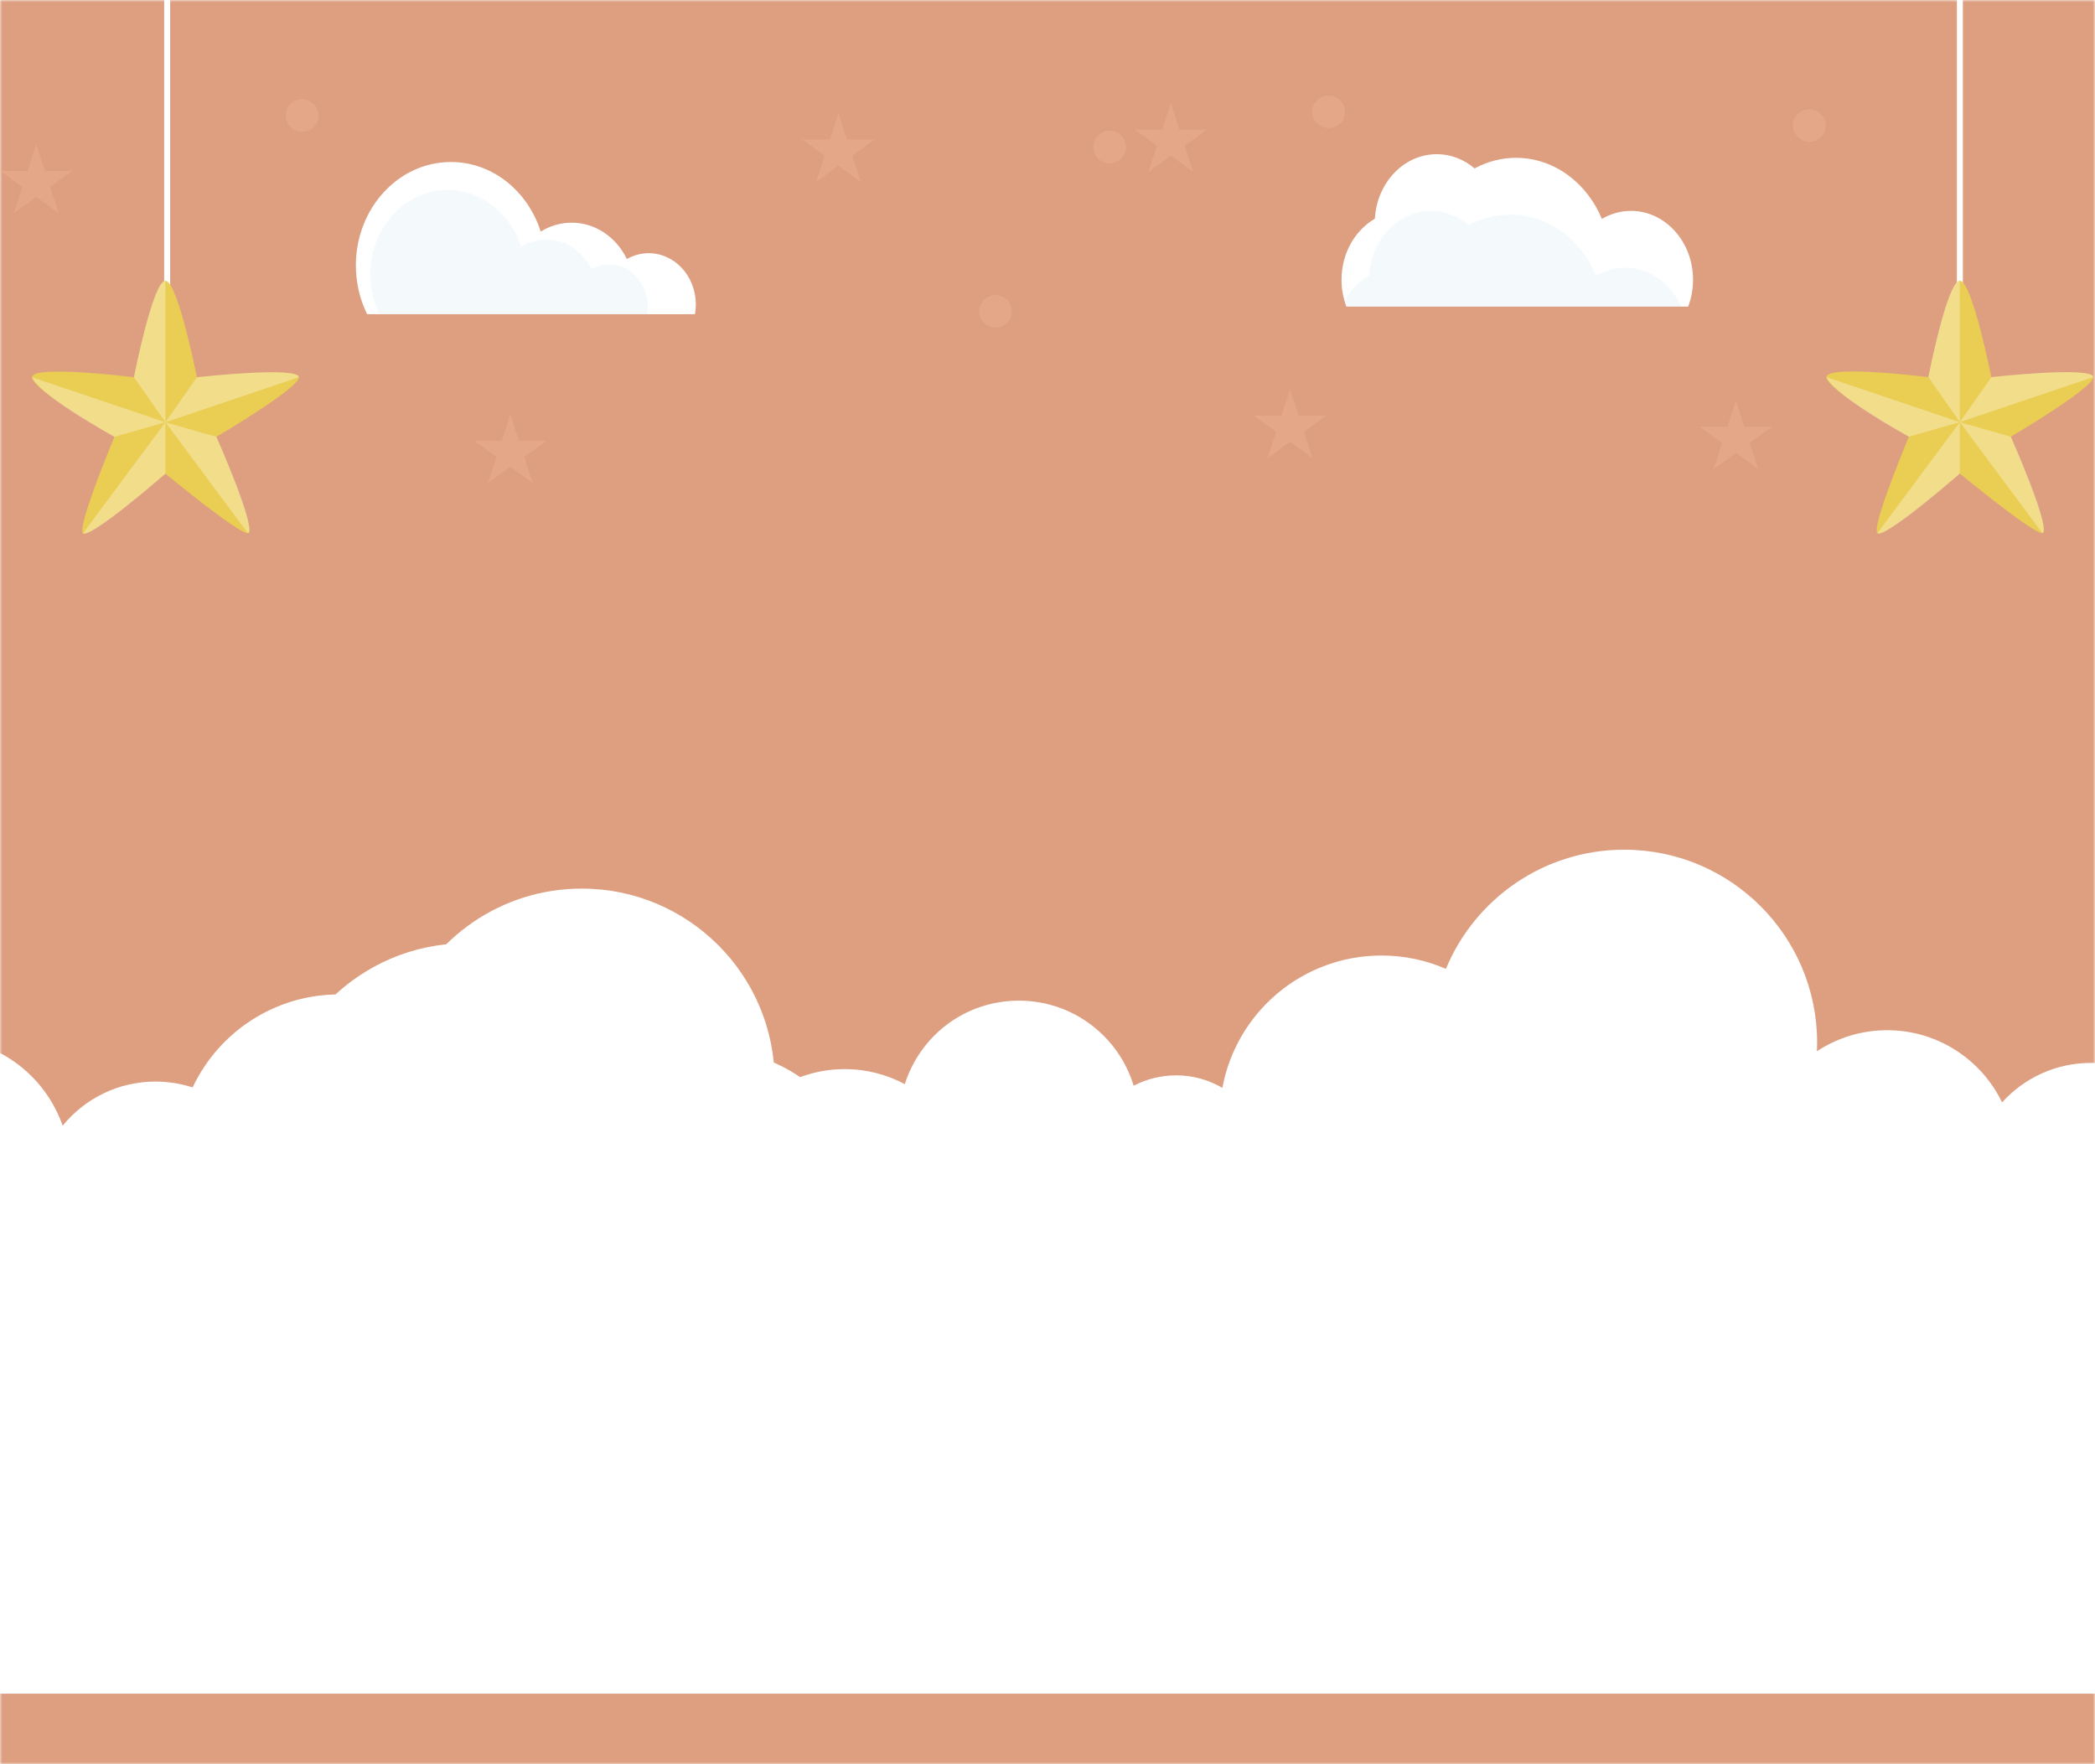
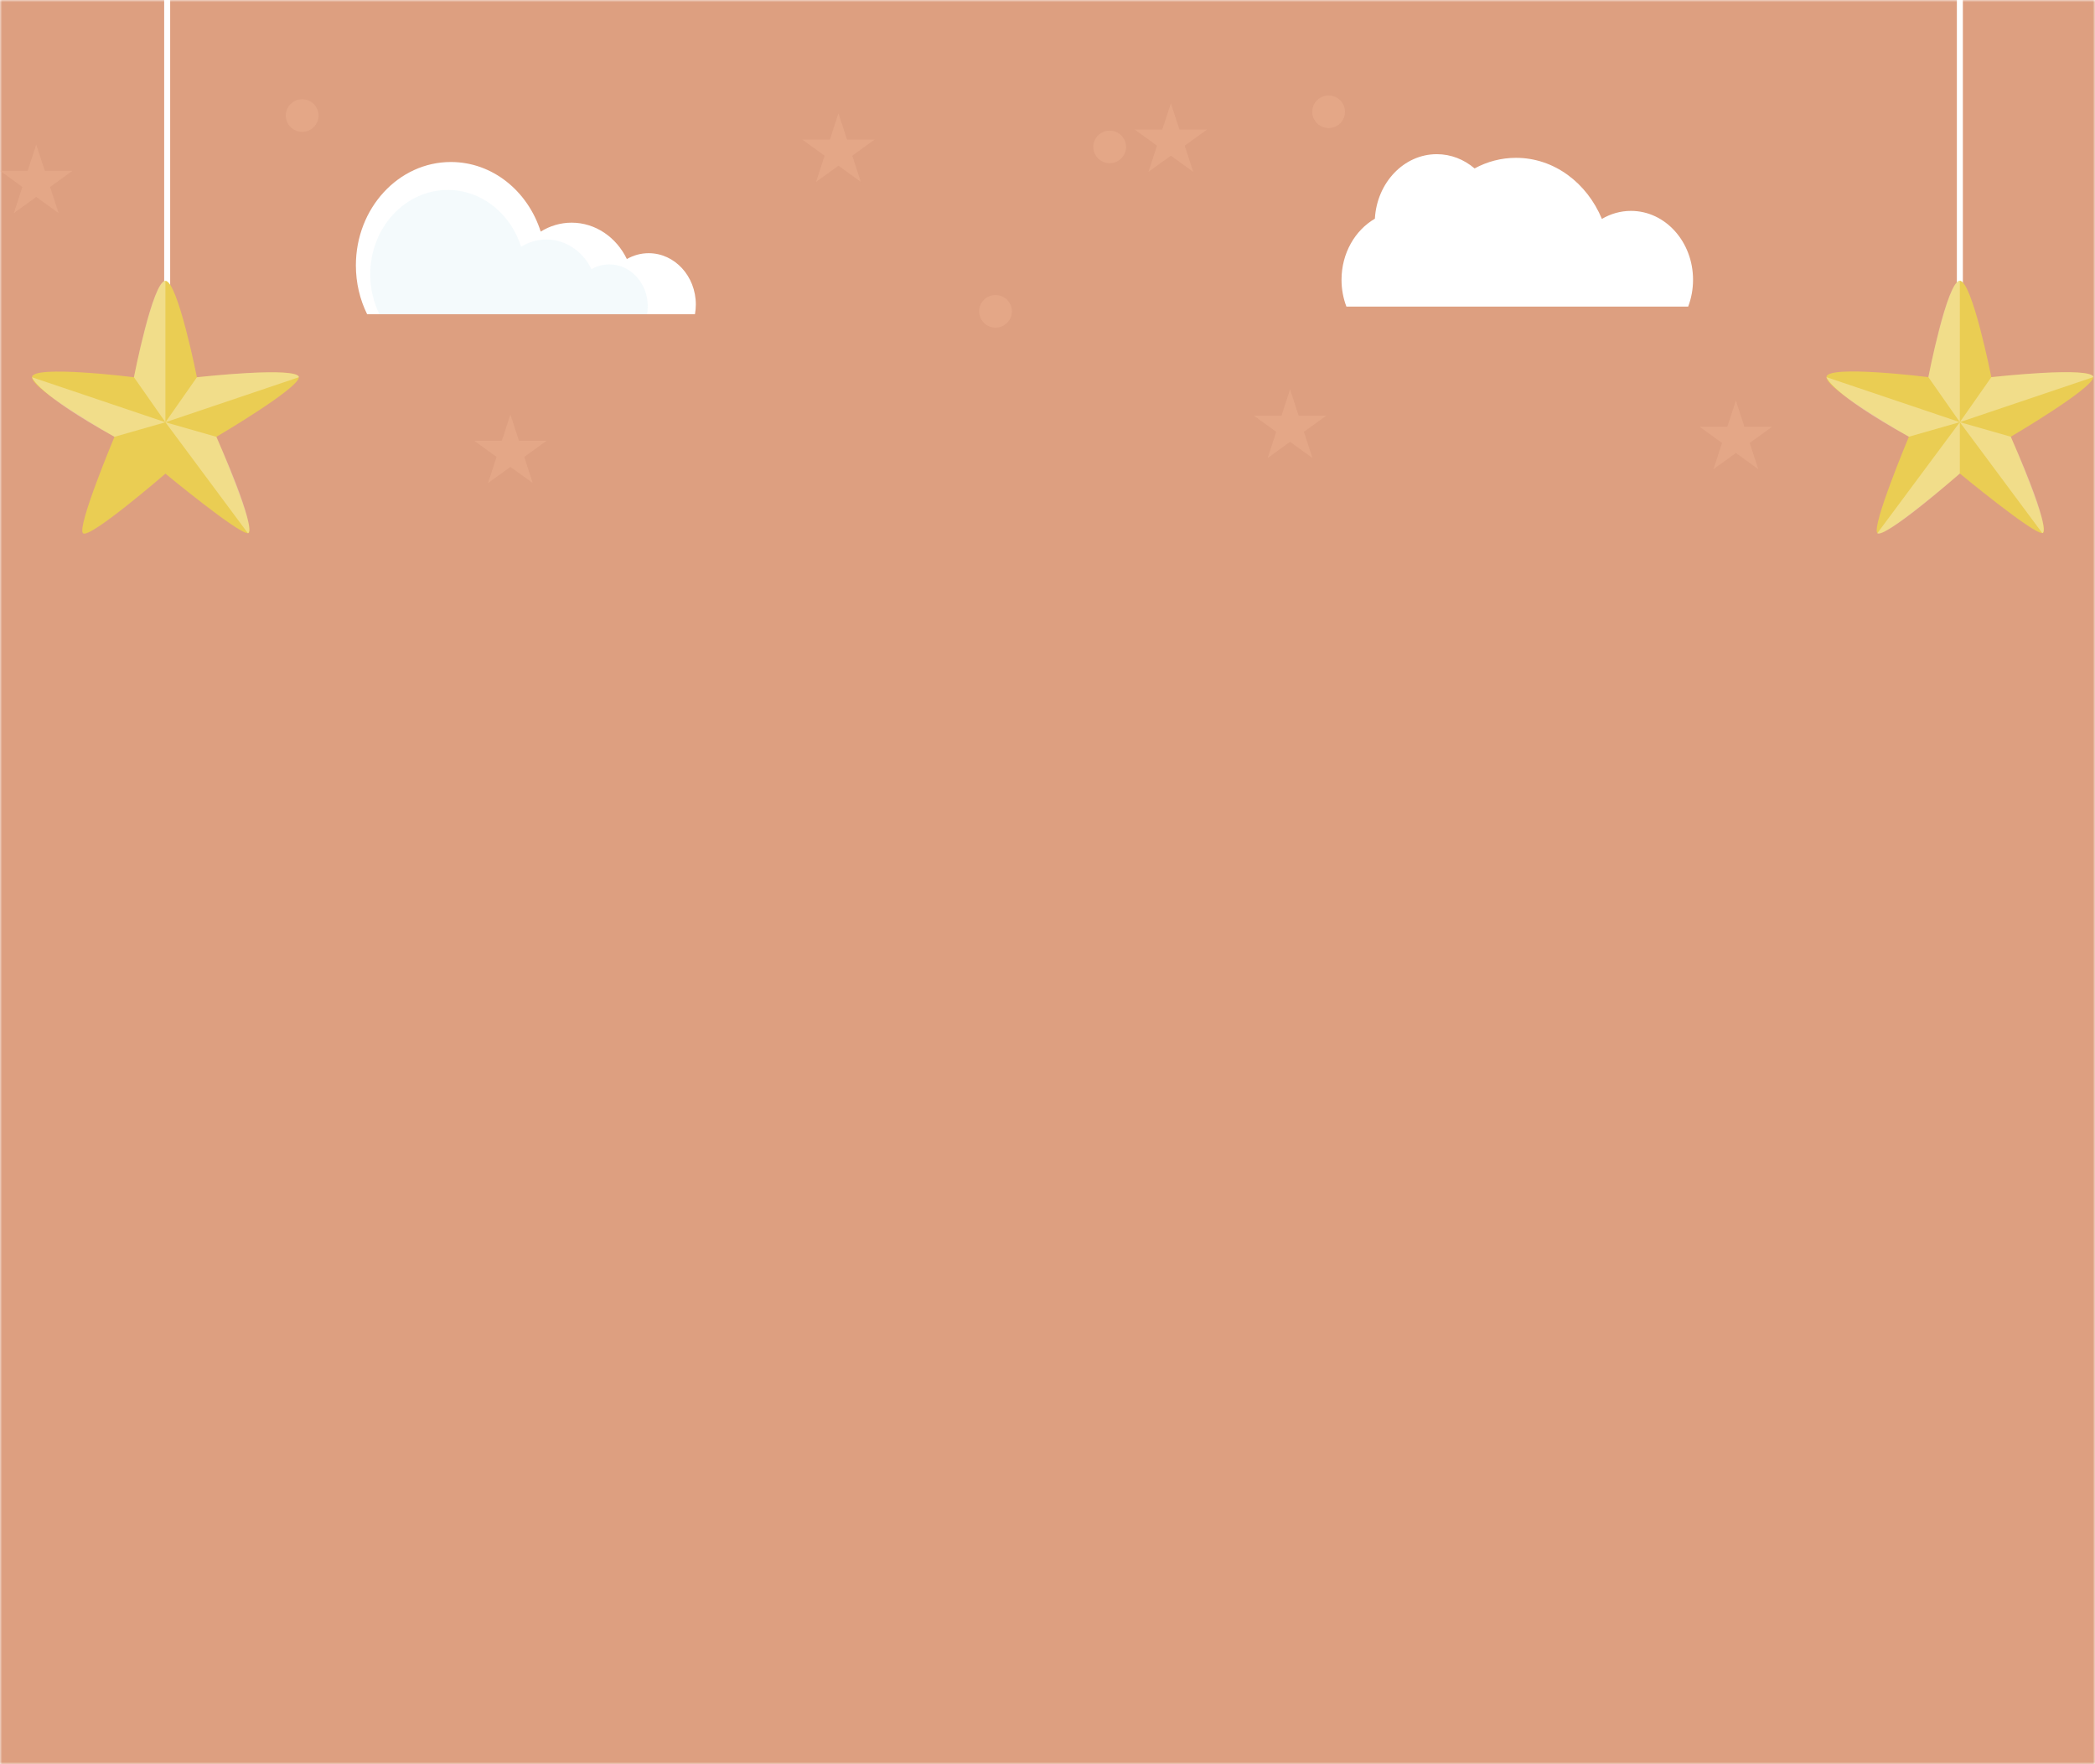
<svg xmlns="http://www.w3.org/2000/svg" width="475" height="400" viewBox="0 0 475 400" fill="none">
  <g clip-path="url(#clip0_350_3800)">
    <rect width="475" height="400" fill="white" />
    <mask id="mask0_350_3800" style="mask-type:alpha" maskUnits="userSpaceOnUse" x="0" y="0" width="475" height="400">
      <rect width="475" height="400" fill="#D9D9D9" />
    </mask>
    <g mask="url(#mask0_350_3800)">
      <rect width="475" height="400" fill="#DD9F80" />
      <g clip-path="url(#clip1_350_3800)">
        <path d="M-354.933 264.141V303.613L829 304.966V247.706C828.75 247.696 828.499 247.693 828.246 247.693C819.753 247.693 812.173 251.593 807.194 257.696C803.159 246.123 792.16 237.815 779.213 237.815C766.265 237.815 754.444 246.756 750.808 259.009C747.023 255.081 741.71 252.632 735.825 252.632C729.307 252.632 723.493 255.629 719.677 260.318C719.333 246.123 707.728 234.719 693.455 234.719C688.117 234.719 683.156 236.316 679.012 239.053C679.039 238.464 679.053 237.876 679.053 237.28C679.053 215.362 661.289 197.591 639.375 197.591C622.836 197.591 608.664 207.713 602.704 222.101C598.642 220.335 594.164 219.357 589.456 219.357C576.925 219.357 566.013 226.282 560.338 236.516C559.032 236.215 557.673 236.049 556.272 236.049C549.312 236.049 543.278 240.007 540.288 245.792C535.823 242.977 530.543 241.343 524.878 241.343C513.551 241.343 503.749 247.859 499.004 257.344C494.823 247.72 485.241 240.988 474.083 240.988C466.087 240.988 458.9 244.445 453.931 249.943C449.253 240.261 439.343 233.579 427.871 233.579C421.989 233.579 416.52 235.342 411.95 238.359C411.981 237.71 411.998 237.057 411.998 236.401C411.998 212.24 392.414 192.652 368.255 192.652C350.024 192.652 334.401 203.809 327.833 219.669C323.355 217.723 318.417 216.644 313.228 216.644C295.251 216.644 280.295 229.577 277.149 246.651C274.071 244.848 270.49 243.813 266.664 243.813C263.19 243.813 259.916 244.669 257.035 246.174C253.663 235.007 243.299 226.878 231.035 226.878C218.771 226.878 208.638 234.831 205.147 245.805C201.088 243.633 196.455 242.399 191.527 242.399C185.645 242.399 180.176 244.161 175.61 247.179C175.637 246.529 175.654 245.88 175.654 245.223C175.654 221.059 156.07 201.472 131.914 201.472C113.68 201.472 98.057 212.632 91.489 228.491C87.01 226.546 82.072 225.464 76.884 225.464C62.202 225.464 49.535 234.093 43.67 246.556C41.022 245.694 38.197 245.223 35.258 245.223C26.765 245.223 19.189 249.124 14.207 255.227C10.175 243.654 -0.827 235.345 -13.775 235.345C-26.722 235.345 -38.543 244.286 -42.179 256.539C-45.964 252.612 -51.278 250.162 -57.163 250.162C-64.455 250.162 -70.871 253.918 -74.585 259.598C-78.742 248.718 -89.271 240.988 -101.609 240.988C-107.491 240.988 -112.96 242.75 -117.53 245.768C-117.499 245.119 -117.483 244.466 -117.483 243.813C-117.483 219.648 -137.066 200.061 -161.226 200.061C-179.456 200.061 -195.079 211.218 -201.651 227.077C-206.126 225.135 -211.064 224.053 -216.252 224.053C-234.662 224.053 -249.902 237.615 -252.534 255.291C-255.798 253.167 -259.691 251.925 -263.875 251.925C-271.532 251.925 -278.219 256.066 -281.835 262.226C-287.256 255.315 -295.682 250.866 -305.145 250.866C-316.939 250.866 -327.123 257.761 -331.892 267.737C-335.61 264.276 -340.588 262.158 -346.068 262.158C-349.24 262.158 -352.244 262.869 -354.933 264.141Z" fill="white" />
        <g filter="url(#filter0_d_350_3800)">
          <path d="M828.932 301.353V400H-355V284.919C-354.75 284.909 -354.499 284.905 -354.246 284.905C-345.753 284.905 -338.173 288.806 -333.194 294.909C-329.159 283.336 -318.16 275.027 -305.213 275.027C-292.265 275.027 -280.444 283.968 -276.808 296.221C-273.024 292.294 -267.71 289.844 -261.825 289.844C-255.307 289.844 -249.493 292.842 -245.678 297.531C-245.333 283.336 -233.728 271.932 -219.455 271.932C-214.118 271.932 -209.156 273.528 -205.012 276.265C-205.04 275.677 -205.053 275.088 -205.053 274.493C-205.053 252.574 -187.289 234.804 -165.375 234.804C-148.836 234.804 -134.664 244.926 -128.705 259.313C-124.643 257.547 -120.164 256.57 -115.456 256.57C-102.925 256.57 -92.014 263.495 -86.338 273.728C-85.033 273.427 -83.673 273.261 -82.273 273.261C-75.312 273.261 -69.278 277.219 -66.288 283.004C-61.823 280.19 -56.544 278.556 -50.878 278.556C-39.551 278.556 -29.749 285.071 -25.004 294.557C-20.823 284.932 -11.241 278.2 -0.083 278.2C7.913 278.2 15.1 281.658 20.069 287.155C24.746 277.473 34.656 270.792 46.129 270.792C52.011 270.792 57.48 272.554 62.05 275.572C62.019 274.922 62.002 274.269 62.002 273.613C62.002 249.452 81.586 229.865 105.745 229.865C123.976 229.865 139.599 241.022 146.167 256.881C150.645 254.936 155.583 253.857 160.772 253.857C178.749 253.857 193.705 266.79 196.851 283.863C199.928 282.06 203.51 281.025 207.336 281.025C210.809 281.025 214.083 281.881 216.965 283.386C220.337 272.219 230.701 264.09 242.965 264.09C255.229 264.09 265.362 272.043 268.853 283.018C272.911 280.846 277.545 279.611 282.473 279.611C288.355 279.611 293.824 281.374 298.39 284.391C298.363 283.742 298.346 283.092 298.346 282.436C298.346 258.271 317.93 238.684 342.086 238.684C360.32 238.684 375.943 249.844 382.511 265.704C386.989 263.759 391.927 262.676 397.116 262.676C411.798 262.676 424.465 271.306 430.33 283.769C432.978 282.906 435.802 282.436 438.742 282.436C447.234 282.436 454.811 286.336 459.793 292.439C463.825 280.866 474.827 272.558 487.775 272.558C500.722 272.558 512.543 281.499 516.179 293.752C519.964 289.824 525.277 287.375 531.163 287.375C538.455 287.375 544.871 291.13 548.585 296.81C552.742 285.93 563.271 278.2 575.609 278.2C581.491 278.2 586.96 279.963 591.53 282.98C591.499 282.331 591.482 281.678 591.482 281.025C591.482 256.861 611.066 237.273 635.225 237.273C653.456 237.273 669.079 248.43 675.651 264.29C680.125 262.348 685.063 261.265 690.252 261.265C708.662 261.265 723.902 274.828 726.534 292.503C729.797 290.379 733.691 289.137 737.874 289.137C745.532 289.137 752.219 293.278 755.834 299.438C761.256 292.527 769.681 288.079 779.145 288.079C790.939 288.079 801.123 294.973 805.892 304.949C809.609 301.489 814.588 299.371 820.067 299.371C823.24 299.371 826.243 300.081 828.932 301.353Z" fill="white" />
        </g>
      </g>
    </g>
    <path d="M157.571 71.234C157.696 70.524 157.766 69.793 157.766 69.043C157.766 62.616 152.978 57.406 147.071 57.406C145.286 57.406 143.608 57.889 142.128 58.73C139.762 53.83 135.042 50.487 129.603 50.487C127.052 50.487 124.662 51.226 122.596 52.51C119.677 43.328 111.666 36.731 102.235 36.731C90.335 36.731 80.689 47.227 80.689 60.174C80.689 64.174 81.613 67.939 83.236 71.234H157.573H157.571Z" fill="white" />
    <path opacity="0.09" d="M146.709 71.234C146.81 70.654 146.868 70.057 146.868 69.446C146.868 64.199 142.959 59.946 138.137 59.946C136.68 59.946 135.31 60.339 134.101 61.026C132.17 57.026 128.316 54.296 123.876 54.296C121.794 54.296 119.842 54.899 118.156 55.949C115.772 48.453 109.233 43.067 101.533 43.067C91.819 43.067 83.944 51.635 83.944 62.204C83.944 65.47 84.698 68.544 86.024 71.234H146.709H146.709Z" fill="#8BCDE5" />
    <path opacity="0.56" d="M8.216 32.782L10.155 38.719H16.431L11.353 42.389L13.293 48.326L8.216 44.656L3.138 48.326L5.077 42.389L0 38.719H6.276L8.216 32.782Z" fill="#EAAD8D" />
    <path opacity="0.56" d="M115.724 93.987L117.663 99.924H123.939L118.861 103.592L120.801 109.529L115.724 105.86L110.646 109.529L112.585 103.592L107.508 99.924H113.784L115.724 93.987Z" fill="#EAAD8D" />
    <path opacity="0.56" d="M190.102 25.7L192.041 31.636H198.317L193.239 35.305L195.179 41.242L190.102 37.572L185.024 41.242L186.963 35.305L181.886 31.636H188.162L190.102 25.7Z" fill="#EAAD8D" />
    <path opacity="0.56" d="M292.497 88.296L294.436 94.233H300.712L295.635 97.902L297.575 103.839L292.497 100.17L287.42 103.839L289.359 97.902L284.281 94.233H290.557L292.497 88.296Z" fill="#EAAD8D" />
    <path d="M38.582 0H37.224V98.274H38.582V0Z" fill="white" />
    <path d="M37.508 63.675C34.718 63.675 30.367 85.532 30.367 85.532C30.367 85.532 7.262 82.643 7.262 85.532C7.262 88.422 25.955 99.04 25.955 99.04C25.955 99.04 17.382 119.471 18.814 120.897C20.248 122.323 37.508 107.389 37.508 107.389C37.508 107.389 53.847 120.897 56.201 120.897C58.555 120.897 49.061 99.04 49.061 99.04C49.061 99.04 67.754 88.062 67.754 85.532C67.754 83.003 44.648 85.532 44.648 85.532C44.648 85.532 40.298 63.675 37.508 63.675Z" fill="#EACD53" />
    <g style="mix-blend-mode:overlay" opacity="0.32">
      <path d="M37.508 63.675V95.738L30.367 85.532C30.367 85.532 34.576 63.722 37.508 63.675Z" fill="white" />
    </g>
    <g style="mix-blend-mode:overlay" opacity="0.32">
      <path d="M37.508 95.737L7.262 85.532C7.262 85.532 8.338 89.337 25.955 99.04L37.508 95.737Z" fill="white" />
    </g>
    <g style="mix-blend-mode:overlay" opacity="0.32">
-       <path d="M37.508 95.737L18.814 120.897C18.814 120.897 19.425 123.075 37.508 107.389V95.737Z" fill="white" />
-     </g>
+       </g>
    <g style="mix-blend-mode:overlay" opacity="0.32">
      <path d="M37.508 95.737L56.201 120.897C56.201 120.897 58.804 121.114 49.061 99.04L37.508 95.737Z" fill="white" />
    </g>
    <g style="mix-blend-mode:overlay" opacity="0.32">
      <path d="M37.508 95.738L67.754 85.532C67.754 85.532 69.031 82.989 44.648 85.532L37.508 95.738Z" fill="white" />
    </g>
    <path opacity="0.56" d="M68.513 29.895C70.565 29.895 72.228 28.241 72.228 26.2C72.228 24.16 70.565 22.506 68.513 22.506C66.462 22.506 64.799 24.16 64.799 26.2C64.799 28.241 66.462 29.895 68.513 29.895Z" fill="#EAAD8D" />
    <path opacity="0.56" d="M251.598 37.003C253.65 37.003 255.313 35.349 255.313 33.309C255.313 31.269 253.65 29.614 251.598 29.614C249.547 29.614 247.884 31.269 247.884 33.309C247.884 35.349 249.547 37.003 251.598 37.003Z" fill="#EAAD8D" />
-     <path d="M382.758 69.512C383.47 67.644 383.864 65.589 383.864 63.432C383.864 54.807 377.564 47.815 369.794 47.815C367.41 47.815 365.166 48.475 363.198 49.636C359.806 41.462 352.365 35.785 343.724 35.785C340.355 35.785 337.168 36.649 334.332 38.187C331.959 36.162 328.99 34.956 325.765 34.956C318.293 34.956 312.183 41.422 311.726 49.588C307.232 52.196 304.164 57.415 304.164 63.433C304.164 65.59 304.558 67.644 305.271 69.513H382.759L382.758 69.512Z" fill="white" />
-     <path opacity="0.09" d="M361.906 62.496C358.514 54.321 351.073 48.644 342.432 48.644C339.063 48.644 335.876 49.509 333.04 51.047C330.667 49.022 327.698 47.815 324.473 47.815C317.001 47.815 310.891 54.282 310.433 62.448C308.126 63.787 306.199 65.817 304.865 68.288C304.987 68.703 305.118 69.115 305.27 69.514H381.18C378.906 64.284 374.083 60.676 368.501 60.676C366.117 60.676 363.873 61.337 361.905 62.498L361.906 62.496Z" fill="#8BCDE5" />
+     <path d="M382.758 69.512C383.47 67.644 383.864 65.589 383.864 63.432C383.864 54.807 377.564 47.815 369.794 47.815C367.41 47.815 365.166 48.475 363.198 49.636C359.806 41.462 352.365 35.785 343.724 35.785C340.355 35.785 337.168 36.649 334.332 38.187C331.959 36.162 328.99 34.956 325.765 34.956C318.293 34.956 312.183 41.422 311.726 49.588C307.232 52.196 304.164 57.415 304.164 63.433C304.164 65.59 304.558 67.644 305.271 69.513L382.758 69.512Z" fill="white" />
    <path opacity="0.56" d="M393.575 90.827L395.514 96.764H401.79L396.713 100.434L398.653 106.371L393.575 102.701L388.498 106.371L390.437 100.434L385.359 96.764H391.635L393.575 90.827Z" fill="#EAAD8D" />
    <path opacity="0.56" d="M265.47 23.423L267.409 29.359H273.686L268.608 33.029L270.547 38.966L265.47 35.296L260.392 38.966L262.331 33.029L257.254 29.359H263.531L265.47 23.423Z" fill="#EAAD8D" />
    <path d="M445.041 0H443.683V98.274H445.041V0Z" fill="white" />
    <path d="M444.356 63.651C441.566 63.651 437.216 85.508 437.216 85.508C437.216 85.508 414.11 82.619 414.11 85.508C414.11 88.398 432.804 99.016 432.804 99.016C432.804 99.016 424.23 119.447 425.663 120.873C427.097 122.299 444.356 107.365 444.356 107.365C444.356 107.365 460.695 120.873 463.05 120.873C465.404 120.873 455.909 99.016 455.909 99.016C455.909 99.016 474.602 88.038 474.602 85.508C474.602 82.979 451.497 85.508 451.497 85.508C451.497 85.508 447.146 63.651 444.356 63.651Z" fill="#EACD53" />
    <g style="mix-blend-mode:overlay" opacity="0.32">
      <path d="M444.356 63.651V95.713L437.216 85.508C437.216 85.508 441.425 63.698 444.356 63.651Z" fill="white" />
    </g>
    <g style="mix-blend-mode:overlay" opacity="0.32">
      <path d="M444.356 95.714L414.11 85.509C414.11 85.509 415.187 89.314 432.804 99.017L444.356 95.714Z" fill="white" />
    </g>
    <g style="mix-blend-mode:overlay" opacity="0.32">
      <path d="M444.356 95.714L425.663 120.874C425.663 120.874 426.274 123.052 444.356 107.366V95.714Z" fill="white" />
    </g>
    <g style="mix-blend-mode:overlay" opacity="0.32">
      <path d="M444.356 95.714L463.05 120.874C463.05 120.874 465.653 121.09 455.909 99.017L444.356 95.714Z" fill="white" />
    </g>
    <g style="mix-blend-mode:overlay" opacity="0.32">
      <path d="M444.356 95.714L474.603 85.509C474.603 85.509 475.879 82.966 451.497 85.509L444.356 95.714Z" fill="white" />
    </g>
-     <path opacity="0.56" d="M410.225 32.171C412.277 32.171 413.94 30.517 413.94 28.477C413.94 26.436 412.277 24.782 410.225 24.782C408.174 24.782 406.511 26.436 406.511 28.477C406.511 30.517 408.174 32.171 410.225 32.171Z" fill="#EAAD8D" />
    <path opacity="0.56" d="M301.238 29.037C303.289 29.037 304.952 27.383 304.952 25.342C304.952 23.302 303.289 21.648 301.238 21.648C299.186 21.648 297.523 23.302 297.523 25.342C297.523 27.383 299.186 29.037 301.238 29.037Z" fill="#EAAD8D" />
    <path opacity="0.56" d="M225.714 74.281C227.766 74.281 229.429 72.627 229.429 70.587C229.429 68.546 227.766 66.892 225.714 66.892C223.663 66.892 222 68.546 222 70.587C222 72.627 223.663 74.281 225.714 74.281Z" fill="#EAAD8D" />
  </g>
  <defs>
    <filter id="filter0_d_350_3800" x="-499" y="69.865" width="1471.93" height="458.135" filterUnits="userSpaceOnUse" color-interpolation-filters="sRGB">
      <feFlood flood-opacity="0" result="BackgroundImageFix" />
      <feColorMatrix in="SourceAlpha" type="matrix" values="0 0 0 0 0 0 0 0 0 0 0 0 0 0 0 0 0 0 127 0" result="hardAlpha" />
      <feOffset dy="-16" />
      <feGaussianBlur stdDeviation="72" />
      <feComposite in2="hardAlpha" operator="out" />
      <feColorMatrix type="matrix" values="0 0 0 0 0.867 0 0 0 0 0.624 0 0 0 0 0.502 0 0 0 0.3 0" />
      <feBlend mode="normal" in2="BackgroundImageFix" result="effect1_dropShadow_350_3800" />
      <feBlend mode="normal" in="SourceGraphic" in2="effect1_dropShadow_350_3800" result="shape" />
    </filter>
    <clipPath id="clip0_350_3800">
      <rect width="475" height="400" fill="white" />
    </clipPath>
    <clipPath id="clip1_350_3800">
-       <rect width="1184" height="250" fill="white" transform="translate(-355 150)" />
-     </clipPath>
+       </clipPath>
  </defs>
</svg>